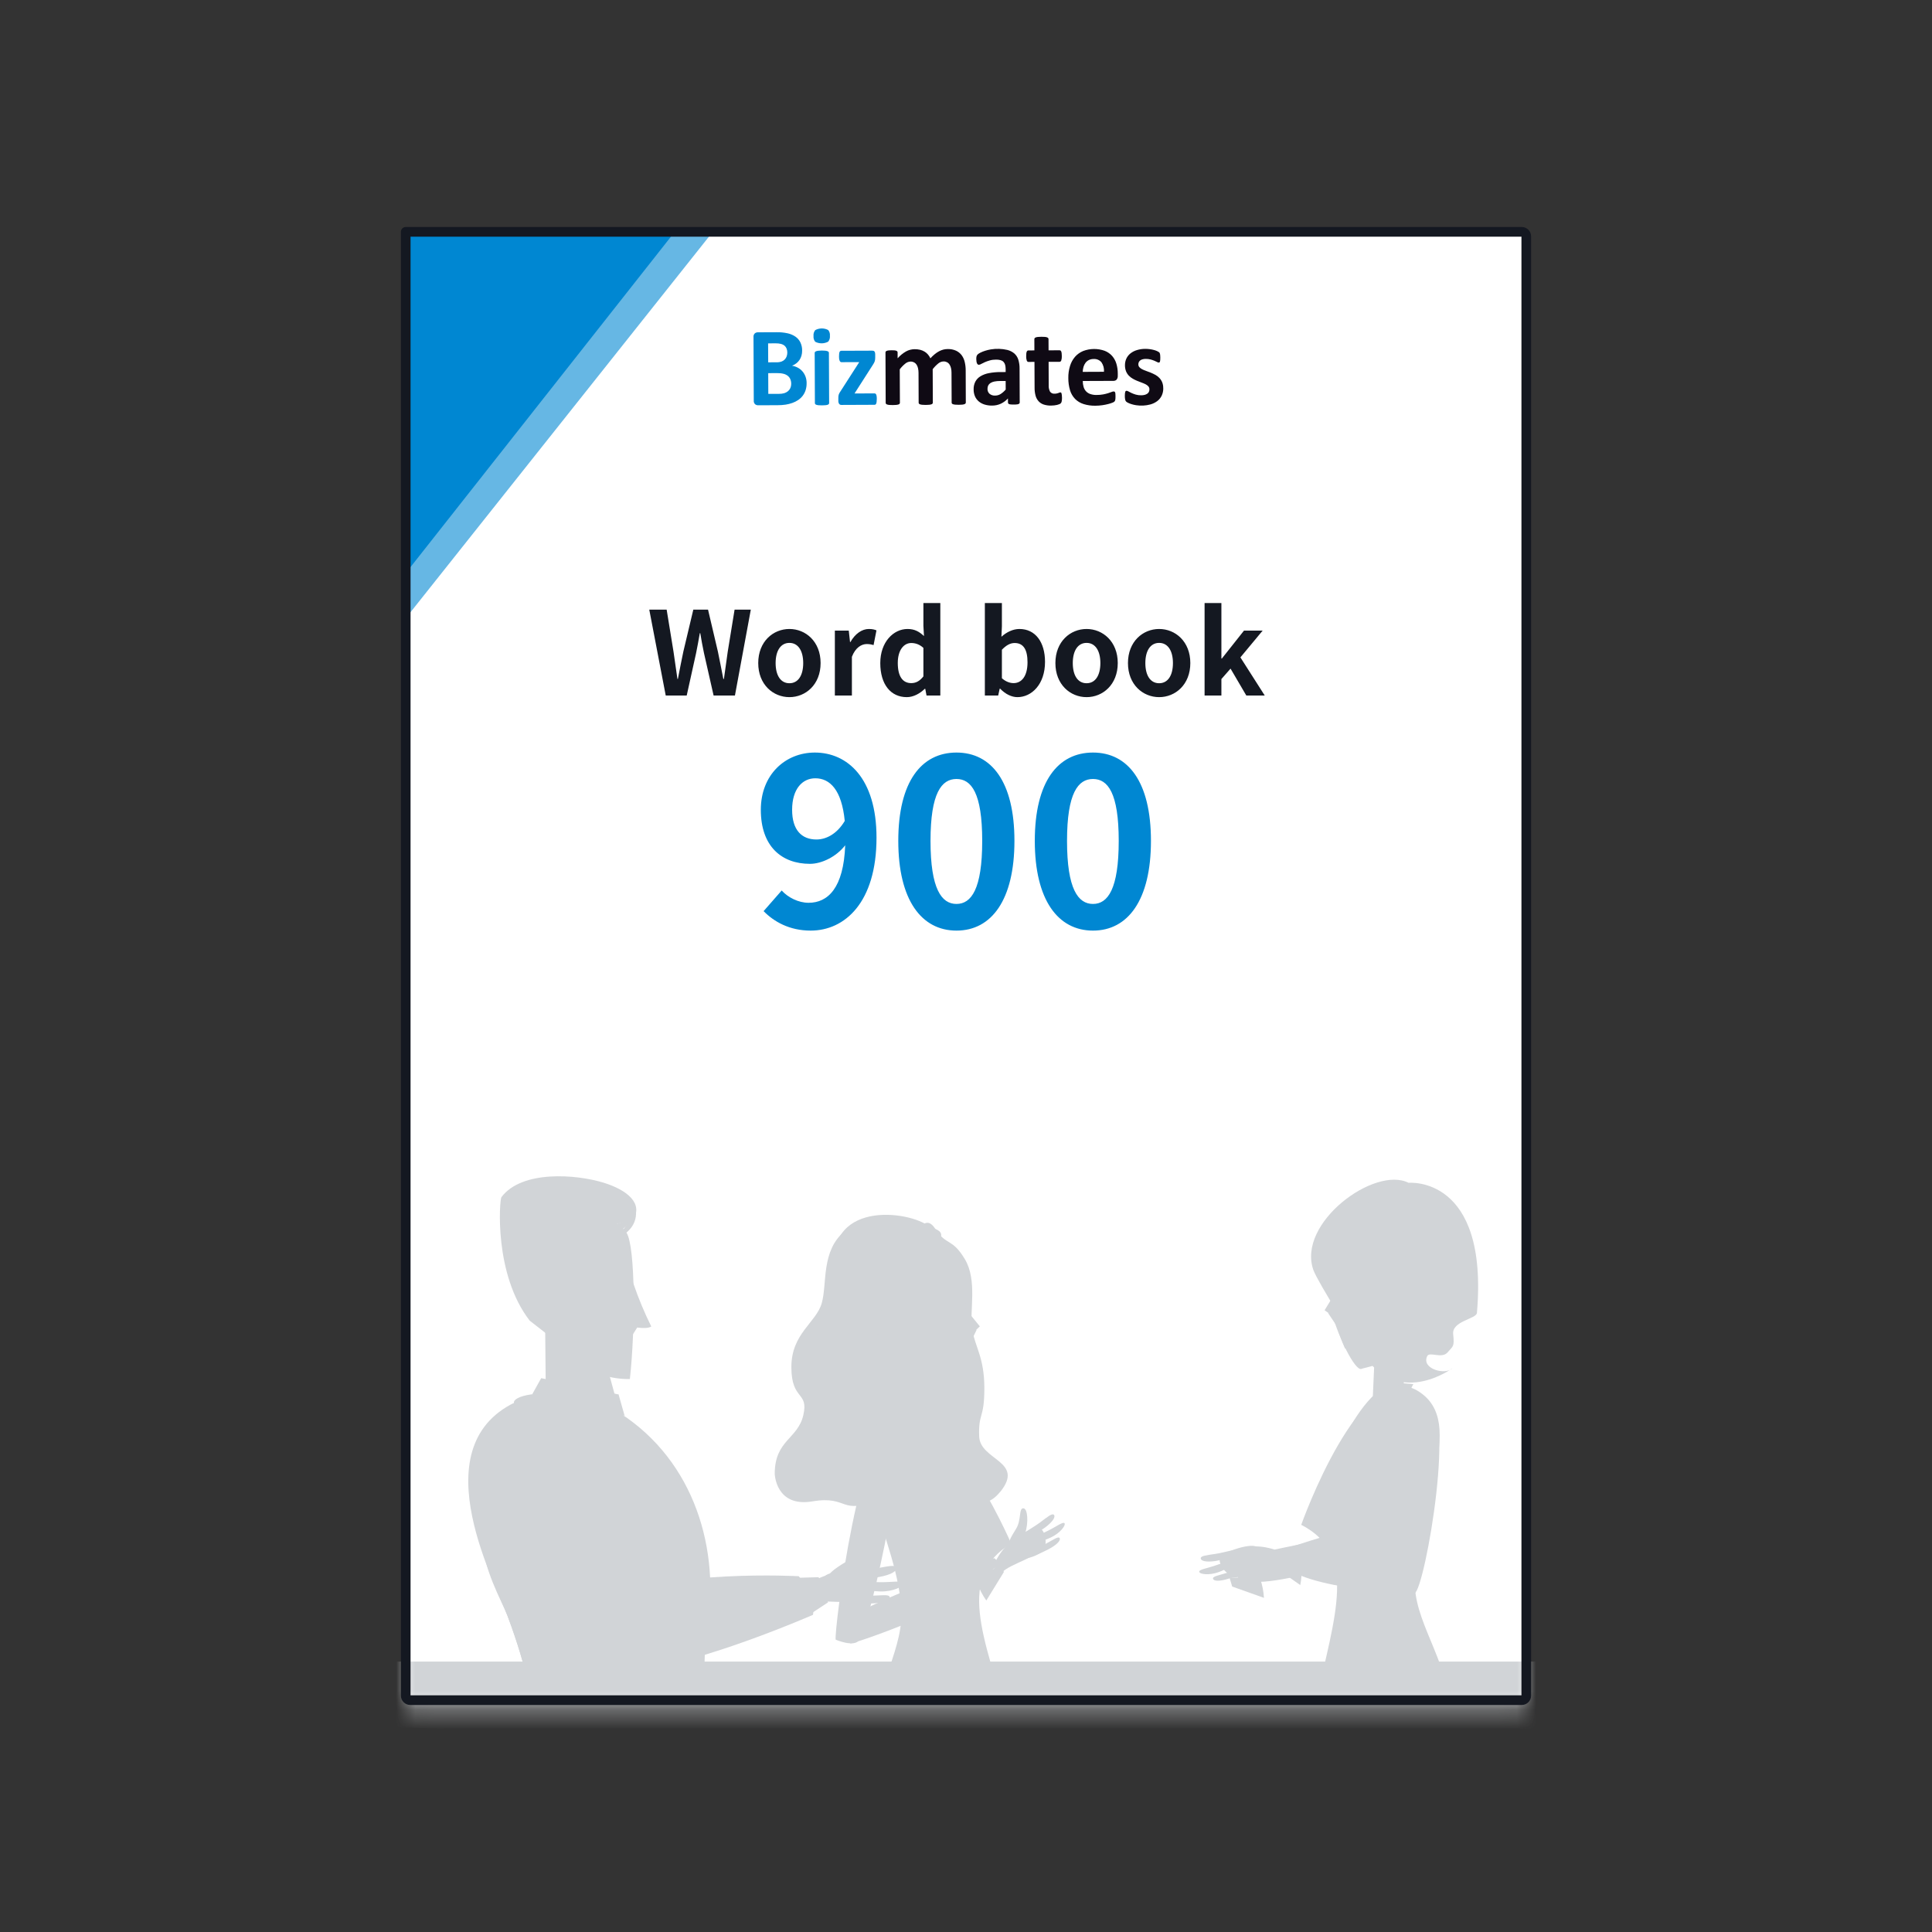
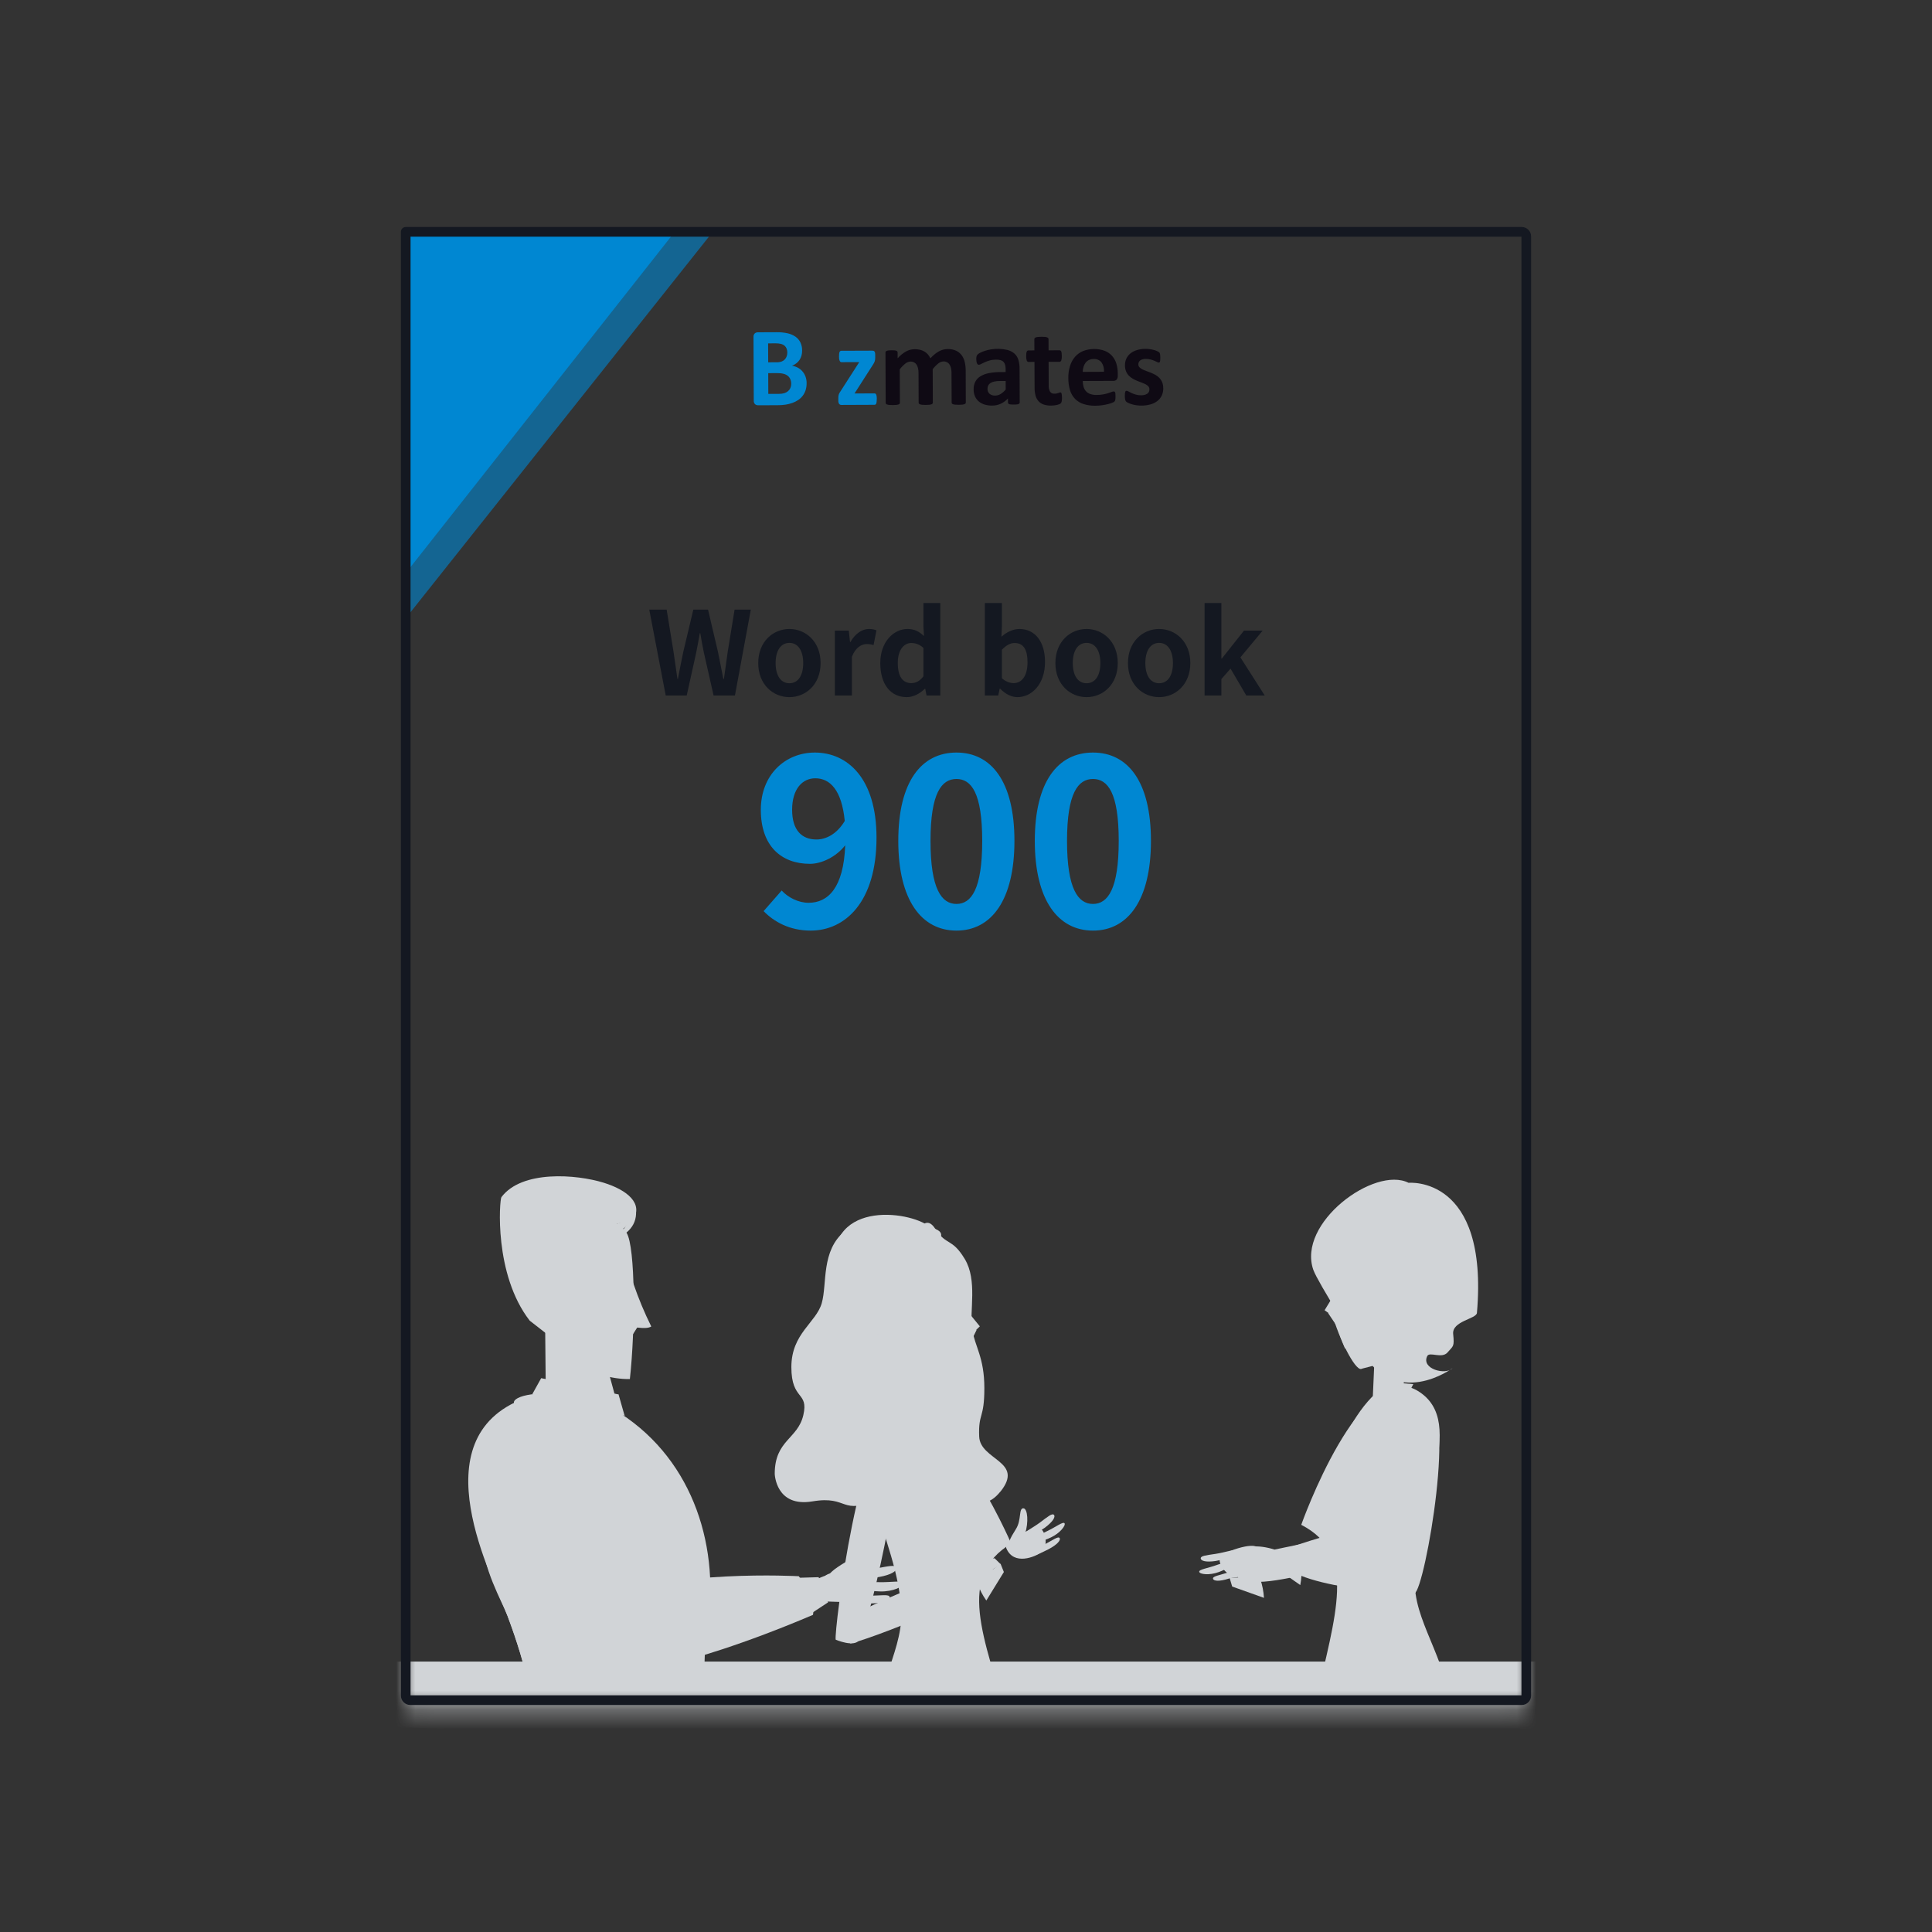
<svg xmlns="http://www.w3.org/2000/svg" width="100" height="100" viewBox="0 0 100 100" fill="none">
  <rect x="0" y="0" width="100" height="100" fill="#333333" stroke="none" />
-   <path d="M78.765 12H32.701H21V87.76C21 87.894 21.104 88 21.235 88H78.765C78.896 88 79 87.894 79 87.76V12.24C79 12.106 78.896 12 78.765 12Z" fill="white" />
  <mask id="mask0_622_18220" style="mask-type:alpha" maskUnits="userSpaceOnUse" x="21" y="14" width="58" height="75">
    <path d="M78.765 14H32.701H21V88.11C21 88.241 21.104 88.344 21.235 88.344H78.765C78.896 88.344 79 88.241 79 88.11V14.235C79 14.104 78.896 14 78.765 14Z" fill="white" />
  </mask>
  <g mask="url(#mask0_622_18220)">
    <path d="M51.779 77.211C53.053 75.624 50.729 75.593 50.682 74.351C50.635 73.109 50.95 73.463 50.95 71.853C50.95 70.241 50.456 69.703 50.315 68.783C50.175 67.864 50.603 66.273 49.937 65.167C49.27 64.062 48.997 64.498 48.426 63.624C47.854 62.75 47.541 63.819 46.826 64.325C46.111 64.831 44.967 62.711 43.727 63.722C42.488 64.733 42.822 66.437 42.534 67.449C42.248 68.461 40.961 69.014 40.961 70.762C40.961 72.51 41.867 72.005 41.58 73.247C41.294 74.489 40.102 74.535 40.1 76.284C40.1 76.284 40.147 78.033 42.053 77.711C43.959 77.39 43.483 78.494 45.485 77.574C47.486 76.654 47.011 78.585 48.392 77.713C49.774 76.841 50.639 78.625 51.776 77.208" fill="#D1D4D7" />
    <path d="M45.786 68.815L47.56 69.865L47.983 73.644L46.568 73.176L45.785 68.815H45.786Z" fill="#D1D4D7" />
    <path d="M52.232 89.237C48.685 91.521 47.292 90.744 45.191 90.714C45.059 87.718 46.687 85.615 46.653 83.52C46.591 79.637 43.178 75.173 45.839 73.338C48.666 71.388 52.339 79.894 52.339 79.894C49.506 81.609 50.873 84.631 52.232 89.237Z" fill="#D1D4D7" />
    <path d="M46.027 72.984L46.531 72.909L48.857 74.983L48.203 75.573C48.203 75.573 46.639 74.06 46.027 72.984" fill="#D1D4D7" />
    <path d="M49.815 75.665L49.845 75.641C49.213 74.46 47.854 72.663 46.597 72.819C47.775 73.814 49.814 75.665 49.814 75.665" fill="#D1D4D7" />
    <path d="M47.528 70.972C46.578 70.71 44.666 70.404 43.745 68.96C42.547 67.084 42.852 65.924 43.252 64.513C44.012 61.823 48.573 63.084 48.289 63.875C47.91 64.928 50.97 71.923 47.529 70.972" fill="#D1D4D7" />
    <path d="M49.196 72.067C49.542 72.067 50.162 70.266 50.347 68.885C50.408 68.43 49.921 68.376 49.952 66.823C49.969 65.912 49.551 64.649 48.034 63.744C46.602 62.89 46.495 65.719 46.373 66.373C46.023 68.235 45.55 69.404 46.024 70.305C46.951 72.065 48.822 71.977 49.196 72.067Z" fill="#D1D4D7" />
    <path d="M50.472 68.885L49.936 69.05L49.917 67.672L50.716 68.652L50.473 68.885H50.472Z" fill="#D1D4D7" />
    <path d="M50.135 69.684L50.551 68.832L50.149 68.817L50.135 69.684Z" fill="#D1D4D7" />
    <path d="M45.578 68.287C45.6 67.863 45.742 67.549 45.423 67.534C45.103 67.518 44.824 67.848 44.803 68.274C44.739 68.641 44.978 68.993 45.344 69.073C45.665 69.089 45.556 68.712 45.578 68.288" fill="#D1D4D7" />
    <path d="M48.691 64.046C47.675 65.591 45.893 67.851 46.322 70.053C45.421 67.709 45.824 64.581 47.369 63.294C47.532 63.529 48.915 63.458 48.691 64.046Z" fill="#D1D4D7" />
-     <path d="M51.816 81.429C52.294 80.887 54.037 80.56 53.754 79.996C53.502 79.49 52.352 79.054 51.416 81.038L51.816 81.429Z" fill="#D1D4D7" />
    <path d="M52.087 80.138C52.477 81.059 53.591 80.575 53.905 80.343C54.253 80.086 54.145 79.304 53.857 79.118C53.569 78.933 51.937 79.787 52.087 80.139" fill="#D1D4D7" />
    <path d="M53.058 79.373C53.247 78.815 53.195 78.083 52.972 78.07C52.719 78.054 52.88 78.673 52.59 79.133C52.277 79.632 52.105 79.962 52.29 80.094C52.474 80.226 52.87 79.933 53.059 79.373" fill="#D1D4D7" />
    <path d="M54.099 79.06C54.503 78.758 54.644 78.507 54.552 78.409C54.459 78.31 54.241 78.497 53.838 78.798C53.434 79.099 52.848 79.382 52.94 79.48C53.031 79.578 53.695 79.36 54.098 79.062" fill="#D1D4D7" />
    <path d="M54.401 79.575C54.865 79.356 55.17 78.96 55.102 78.847C55.033 78.734 54.654 79.037 54.19 79.255C53.725 79.474 53.435 79.639 53.505 79.754C53.575 79.868 53.937 79.793 54.4 79.575" fill="#D1D4D7" />
    <path d="M54.263 80.193C54.717 79.955 54.918 79.72 54.846 79.61C54.774 79.5 54.504 79.712 54.05 79.948C53.595 80.186 53.279 80.358 53.351 80.469C53.423 80.58 53.808 80.43 54.262 80.193" fill="#D1D4D7" />
    <path d="M46.382 73.744C44.575 73.194 43.155 84.478 43.255 84.869C43.255 84.869 44.219 85.287 44.473 84.885C45.129 83.842 47.187 73.988 46.382 73.743" fill="#D1D4D7" />
    <path d="M51.344 81.039C52.085 82.332 44.331 85.071 44.015 85.061C44.015 85.061 43.161 84.319 43.424 84.055C44.101 83.37 51.014 80.461 51.344 81.039Z" fill="#D1D4D7" />
    <path d="M51.804 80.972L51.478 80.654L49.776 80.928C49.951 81.204 50.163 81.455 50.407 81.674C50.589 81.752 51.805 80.972 51.805 80.972" fill="#D1D4D7" />
    <path d="M51.789 80.942L51.96 81.367L51.052 82.843C50.86 82.574 50.708 82.279 50.597 81.967C50.594 81.767 51.788 80.941 51.788 80.941" fill="#D1D4D7" />
    <path d="M32.017 72.178L31.727 72.291L31.651 73.042L32.333 73.289L32.017 72.178Z" fill="#D1D4D7" />
    <path d="M31.024 69.259L28.214 68.326L28.257 72.829L32.269 73.85L31.024 69.259Z" fill="#D1D4D7" />
    <path d="M36.213 82.141L31.029 83.954L31.014 91.883L35.666 91.92L36.212 82.14L36.213 82.141Z" fill="#D1D4D7" />
    <path d="M27.488 92.821C30.826 92.615 34.208 94.135 35.786 90.219C36.64 88.1 36.512 84.66 36.452 81.249C36.371 76.689 31.119 70.892 27.142 72.38C21.616 74.45 25.542 81.71 26.268 83.636C28.392 89.279 27.577 91.546 27.488 92.821Z" fill="#D1D4D7" />
    <path d="M33.247 91.019C33.149 89.524 31.846 87.857 28.889 82.85C28.316 81.879 27.599 78.941 26.934 76.49C26.685 75.576 25.177 77.407 25.023 79.68C24.927 81.09 25.99 82.898 26.268 83.635C28.392 89.278 27.577 91.545 27.488 92.82C29.535 92.736 31.522 92.114 33.246 91.019" fill="#D1D4D7" />
    <path d="M36.444 85.649C35.823 79.786 31.011 74.249 26.88 72.832C26.186 72.593 26.768 72.052 28.714 72.125C30.456 72.197 37.602 75.293 36.444 85.649Z" fill="#D1D4D7" />
    <path d="M36.049 81.811C35.116 76.905 33.139 74.412 28.715 72.124C30.413 72.194 37.252 74.127 36.517 83.826C36.499 84.073 36.21 82.659 36.049 81.811Z" fill="#D1D4D7" />
    <path d="M36.124 86.393C36.139 86.184 36.037 86.007 35.895 85.995C35.752 85.984 35.623 86.143 35.606 86.351C35.59 86.559 35.692 86.737 35.836 86.749C35.979 86.761 36.108 86.601 36.124 86.393Z" fill="#D1D4D7" />
    <path d="M31.273 73.135L32.295 73.429L31.885 72.348L31.689 72.255L31.273 73.135Z" fill="#D1D4D7" />
    <path d="M36.583 84.446L36.16 82.468C36.16 82.468 36.713 76.197 32.072 73.323L32.118 73.162C35.939 75.645 37.309 80.202 36.583 84.446Z" fill="#D1D4D7" />
    <path d="M32.017 72.177L28.012 71.333L27.554 72.157L31.383 73.482L32.017 72.177Z" fill="#D1D4D7" />
    <path d="M31.212 86.806C30.606 87.638 23.533 77.251 24.429 75.801C24.429 75.801 26.915 73.767 31.589 77.203C31.589 77.203 33.426 83.766 31.212 86.807" fill="#D1D4D7" />
    <path d="M41.606 83.002C42.45 82.661 44.602 83.281 44.599 82.483C44.596 81.768 43.541 80.624 41.373 82.333L41.606 83.002Z" fill="#D1D4D7" />
    <path d="M42.637 81.698C42.562 82.96 44.091 83.046 44.578 82.962C45.114 82.868 45.431 81.925 45.21 81.551C44.989 81.176 42.667 81.216 42.637 81.699" fill="#D1D4D7" />
    <path d="M44.165 81.385C44.691 80.862 45.044 80.007 44.8 79.864C44.523 79.702 44.359 80.492 43.772 80.848C43.138 81.234 42.759 81.511 42.894 81.764C43.028 82.017 43.64 81.912 44.167 81.386" fill="#D1D4D7" />
    <path d="M45.516 81.622C46.14 81.51 46.441 81.307 46.392 81.143C46.344 80.978 45.992 81.065 45.367 81.178C44.742 81.29 43.922 81.275 43.969 81.439C44.017 81.602 44.89 81.733 45.515 81.623" fill="#D1D4D7" />
    <path d="M45.568 82.373C46.215 82.391 46.782 82.116 46.766 81.949C46.75 81.781 46.154 81.909 45.507 81.892C44.86 81.876 44.44 81.9 44.455 82.067C44.469 82.234 44.92 82.356 45.567 82.373" fill="#D1D4D7" />
    <path d="M45.065 82.995C45.712 82.985 46.071 82.832 46.052 82.667C46.033 82.502 45.607 82.588 44.961 82.597C44.315 82.606 43.861 82.622 43.881 82.789C43.901 82.955 44.418 83.004 45.065 82.994" fill="#D1D4D7" />
    <path d="M30.977 85.907C33.973 83.23 31.589 77.201 31.589 77.201C31.447 77.072 31.291 76.962 31.123 76.872C32.688 81.627 30.852 86.019 30.977 85.908" fill="#D1D4D7" />
    <path d="M42.86 82.938L41.662 83.727L40.967 81.676L42.372 81.635L42.86 82.939V82.938Z" fill="#D1D4D7" />
    <path d="M31.147 86.839C31.147 86.839 34.958 86.618 42.079 83.585C42.079 83.585 42.295 82.748 41.344 81.585C41.344 81.585 34.661 81.208 31.038 82.835C31.038 82.835 29.936 85.948 31.147 86.839Z" fill="#D1D4D7" />
    <path d="M40.672 82.834C40.856 82.827 40.999 82.675 40.996 82.493C40.955 82.316 40.778 82.204 40.598 82.243C40.429 82.234 40.284 82.361 40.276 82.529C40.267 82.696 40.395 82.839 40.565 82.848C40.601 82.85 40.637 82.845 40.672 82.835" fill="#D1D4D7" />
    <path d="M27.417 68.356C25.551 65.95 25.855 62.096 25.953 61.965C27.007 60.556 29.83 60.779 31.246 61.217C32.438 61.586 33.36 62.29 32.73 63.214C32.513 63.533 31.582 62.764 31.289 62.792C30.734 62.846 30.138 70.478 30.138 70.478L27.416 68.356H27.417Z" fill="#D1D4D7" />
    <path d="M32.737 69.1L33.037 68.625L32.659 68.373L32.737 69.1Z" fill="#D1D4D7" />
    <path d="M28.467 69.332C28.678 69.987 30.63 71.42 32.602 71.379C32.887 68.806 32.894 64.549 32.433 63.812C31.981 63.087 30.107 62.519 29.87 62.731C30.54 63.576 29.364 66.308 28.953 66.551C27.957 67.143 28.244 68.651 28.466 69.333" fill="#D1D4D7" />
    <path d="M33.709 68.657C33.356 67.945 33.05 67.211 32.793 66.46C32.518 65.64 32.544 68.629 32.544 68.629C32.544 68.629 33.416 68.853 33.71 68.659" fill="#D1D4D7" />
    <path d="M28.939 66.715C28.841 66.243 28.489 65.902 28.153 65.954C27.818 66.007 27.624 66.432 27.724 66.904C27.878 67.349 28.312 67.638 28.786 67.614C29.121 67.561 29.038 67.187 28.939 66.715" fill="#D1D4D7" />
    <path d="M29.741 63.115C30.592 63.209 29.107 67.039 29.53 67.334C29.953 67.629 29.512 67.932 29.289 67.835C28.775 67.615 28.725 66.516 28.717 65.815C28.707 65.036 29.669 63.106 29.739 63.114" fill="#D1D4D7" />
    <path d="M32.75 63.025C32.765 62.795 31.957 62.552 30.946 62.483C29.935 62.414 29.101 62.544 29.086 62.775C29.07 63.005 29.879 63.248 30.89 63.317C31.901 63.386 32.735 63.256 32.75 63.026" fill="#D1D4D7" />
    <path d="M32.812 63.15C31.838 63.71 30.682 63.87 29.59 63.596C29.59 63.596 31.769 63.659 32.624 63.025L32.813 63.15H32.812Z" fill="#D1D4D7" />
    <path d="M32.727 62.956C32.364 63.832 31.58 63.981 30.908 63.946C30.908 63.946 32.307 63.649 32.551 62.861L32.727 62.956Z" fill="#D1D4D7" />
    <path d="M32.919 62.664C32.984 63.545 32.287 63.986 31.647 64.231C31.647 64.231 32.73 63.464 32.593 62.661L32.919 62.664Z" fill="#D1D4D7" />
    <path d="M32.492 63.151C31.461 63.599 30.293 63.631 29.239 63.236C29.239 63.236 31.398 63.541 32.318 63.006L32.492 63.15V63.151Z" fill="#D1D4D7" />
    <path d="M62.925 80.796C62.431 80.871 62.155 80.796 62.15 80.661C62.144 80.526 62.432 80.502 62.925 80.427C63.418 80.352 64.029 80.134 64.034 80.268C64.039 80.402 63.42 80.722 62.926 80.796" fill="#D1D4D7" />
    <path d="M63.074 81.373C62.595 81.549 62.103 81.487 62.072 81.359C62.04 81.231 62.519 81.174 62.998 80.998C63.477 80.822 63.798 80.733 63.828 80.862C63.859 80.99 63.553 81.197 63.074 81.373Z" fill="#D1D4D7" />
    <path d="M63.604 81.708C63.119 81.865 62.812 81.842 62.786 81.713C62.759 81.584 63.098 81.542 63.584 81.385C64.068 81.229 64.411 81.125 64.438 81.255C64.466 81.384 64.09 81.552 63.604 81.708Z" fill="#D1D4D7" />
    <path d="M64.054 81.442C64.287 82.954 72.254 80.089 72.501 79.878C72.501 79.878 73.05 78.893 72.314 78.736C71.35 78.532 63.948 80.765 64.053 81.442" fill="#D1D4D7" />
    <path d="M63.644 81.685L63.703 81.22L65.239 80.339C65.275 80.674 65.265 81.013 65.209 81.344C65.113 81.524 63.643 81.685 63.643 81.685" fill="#D1D4D7" />
    <path d="M63.645 81.674L63.777 82.119L65.422 82.705C65.403 82.371 65.338 82.041 65.229 81.725C65.106 81.565 63.643 81.674 63.643 81.674" fill="#D1D4D7" />
    <path d="M64.58 80.819C65.04 80.458 65.74 80.267 65.825 80.475C65.924 80.709 65.292 80.758 64.957 81.184C64.593 81.644 64.341 81.914 64.157 81.782C63.973 81.651 64.118 81.18 64.58 80.819Z" fill="#D1D4D7" />
    <path d="M66.191 80.838C65.475 80.797 64.022 81.805 63.825 81.208C63.649 80.674 64.151 79.552 66.198 80.28L66.191 80.838Z" fill="#D1D4D7" />
    <path d="M65.093 80.124C65.465 81.048 64.345 81.499 63.959 81.559C63.536 81.625 63.062 81.002 63.134 80.665C63.206 80.329 64.951 79.771 65.093 80.124Z" fill="#D1D4D7" />
    <path d="M66.333 80.621C66.251 82.121 72.972 82.586 73.257 82.432C73.257 82.432 73.697 81.378 73.335 81.26C72.399 80.954 66.37 79.952 66.333 80.621Z" fill="#D1D4D7" />
    <path d="M65.814 80.605L65.983 80.202L67.678 79.851C67.633 80.163 67.541 80.467 67.407 80.752C67.271 80.887 65.813 80.604 65.813 80.604" fill="#D1D4D7" />
    <path d="M65.814 80.573L65.836 81.02L67.302 82.042C67.365 81.728 67.383 81.406 67.353 81.085C67.272 80.903 65.814 80.572 65.814 80.572" fill="#D1D4D7" />
    <path d="M67.981 65.738C67.118 63.301 71.151 60.333 72.907 61.222C72.907 61.222 77.06 60.82 76.446 67.956C76.418 68.27 75.147 68.374 75.216 69.051C75.285 69.727 75.218 69.656 74.925 70.001C74.631 70.344 73.993 69.947 73.874 70.189C73.545 70.856 74.828 71.195 75.18 70.817C75.18 70.817 72.246 73.016 70.424 69.863C70.318 69.682 68.21 66.38 67.982 65.738" fill="#D1D4D7" />
    <path d="M68.085 88.188C71.757 90.213 73.088 89.348 75.169 89.176C75.098 86.195 73.344 84.219 73.237 82.138C73.038 78.28 76.127 73.621 73.362 71.98C70.428 70.236 67.352 78.924 67.352 78.924C70.277 80.434 69.123 83.526 68.084 88.188" fill="#D1D4D7" />
    <path d="M73.698 72.732C75.513 72.156 73.756 82.281 73.222 82.462C73.222 82.462 72.255 82.118 72.086 81.66C71.575 80.277 72.887 72.989 73.698 72.732Z" fill="#D1D4D7" />
    <path d="M69.25 68.722L68.743 67.967L69.123 67.901L69.249 68.722H69.25Z" fill="#D1D4D7" />
    <path d="M69.619 69.8C69.462 69.442 69.326 69.074 69.213 68.699L70.132 68.573C70.132 68.573 70.082 69.577 69.619 69.8Z" fill="#D1D4D7" />
    <path d="M73.112 67.49L71.212 68.796L71.024 73.045L72.567 72.418L73.112 67.491V67.49Z" fill="#D1D4D7" />
    <path d="M69.575 74.559L69.542 74.537C70.09 73.323 71.317 71.448 72.573 71.517C71.472 72.585 69.573 74.559 69.573 74.559" fill="#D1D4D7" />
    <path d="M70.448 70.86C70.12 70.906 69.299 69.277 68.945 67.99C68.828 67.566 69.283 67.451 69.053 65.981C68.917 65.117 69.151 63.863 70.475 62.804C71.724 61.805 72.192 64.478 72.393 65.082C72.966 66.804 73.566 67.852 73.233 68.77C72.581 70.562 70.793 70.725 70.448 70.859" fill="#D1D4D7" />
    <path d="M68.824 68.006L69.353 68.092L69.192 66.782L68.561 67.818L68.824 68.006Z" fill="#D1D4D7" />
    <path d="M73.395 66.797C73.319 66.397 73.143 66.118 73.445 66.06C73.747 66.003 74.054 66.281 74.13 66.682C74.237 67.022 74.056 67.388 73.718 67.511C73.415 67.569 73.469 67.197 73.395 66.796" fill="#D1D4D7" />
    <path d="M69.939 61.999C70.279 62.932 71.249 65.274 72.653 65.585C72.653 65.585 73.217 63.363 71.864 62.72C70.159 61.907 69.939 62.001 69.939 62.001" fill="#D1D4D7" />
    <path d="M73.153 71.641L72.647 71.601L70.479 73.816L71.167 74.356C71.167 74.356 72.618 72.75 73.153 71.641" fill="#D1D4D7" />
    <path d="M17.638 86.002H81.509L80.579 91.023L18.259 89.348L17.638 86V86.002Z" fill="#D1D4D7" />
  </g>
  <g clip-path="url(#clip0_622_18220)">
    <path opacity="0.6" d="M21 32L36.893 12L21 12L21 32Z" fill="#0087D2" />
    <path d="M21 29.667L34.925 12L21 12L21 29.667Z" fill="#0087D2" />
  </g>
  <path d="M78.765 12H32.701H21V87.76C21 87.894 21.104 88 21.235 88H78.765C78.896 88 79 87.894 79 87.76V12.24C79 12.106 78.896 12 78.765 12Z" stroke="#141821" stroke-width="0.5" stroke-linecap="round" stroke-linejoin="round" />
  <path d="M41.75 19.834C41.753 19.958 41.734 20.081 41.697 20.2C41.663 20.304 41.611 20.402 41.544 20.49C41.479 20.573 41.4 20.647 41.311 20.707C41.218 20.768 41.118 20.819 41.012 20.856C40.899 20.896 40.782 20.926 40.663 20.944C40.526 20.964 40.388 20.973 40.249 20.973L39.244 20.977C39.184 20.979 39.126 20.959 39.081 20.921C39.032 20.871 39.008 20.804 39.015 20.736L39.001 17.444C38.994 17.375 39.018 17.308 39.066 17.258C39.111 17.219 39.169 17.199 39.228 17.2L40.179 17.196C40.377 17.191 40.575 17.21 40.768 17.252C40.914 17.284 41.053 17.343 41.175 17.427C41.285 17.504 41.372 17.607 41.429 17.725C41.491 17.859 41.522 18.004 41.518 18.15C41.519 18.238 41.508 18.324 41.484 18.409C41.462 18.487 41.428 18.562 41.383 18.63C41.338 18.696 41.282 18.756 41.218 18.805C41.151 18.858 41.076 18.899 40.995 18.929C41.1 18.947 41.2 18.981 41.293 19.03C41.383 19.078 41.464 19.141 41.53 19.217C41.6 19.297 41.654 19.389 41.691 19.487C41.732 19.598 41.752 19.716 41.751 19.834M40.751 18.247C40.752 18.178 40.739 18.109 40.714 18.043C40.692 17.986 40.656 17.934 40.609 17.893C40.557 17.851 40.497 17.82 40.431 17.802C40.338 17.779 40.242 17.769 40.146 17.771L39.757 17.773L39.762 18.754L40.191 18.752C40.282 18.755 40.372 18.741 40.457 18.712C40.582 18.664 40.678 18.565 40.719 18.442C40.74 18.379 40.751 18.314 40.751 18.248M40.953 19.864C40.954 19.784 40.939 19.704 40.908 19.629C40.88 19.562 40.836 19.503 40.779 19.456C40.715 19.406 40.641 19.369 40.562 19.349C40.45 19.321 40.335 19.309 40.219 19.312L39.763 19.314L39.767 20.388L40.323 20.386C40.414 20.387 40.505 20.376 40.593 20.351C40.662 20.33 40.727 20.296 40.782 20.251C40.836 20.206 40.879 20.15 40.907 20.087C40.938 20.017 40.953 19.94 40.952 19.864" fill="#0087D2" />
-   <path d="M42.956 17.378C42.969 17.487 42.937 17.597 42.867 17.684C42.659 17.797 42.406 17.799 42.196 17.69C42.128 17.606 42.097 17.501 42.108 17.395C42.095 17.286 42.127 17.175 42.196 17.087C42.404 16.973 42.658 16.971 42.867 17.082C42.936 17.166 42.968 17.272 42.956 17.378M42.915 20.863C42.915 20.881 42.91 20.899 42.898 20.914C42.882 20.931 42.861 20.944 42.839 20.951C42.802 20.962 42.764 20.97 42.726 20.973C42.667 20.979 42.608 20.981 42.548 20.981C42.488 20.982 42.429 20.98 42.37 20.975C42.332 20.972 42.294 20.965 42.257 20.953C42.233 20.947 42.213 20.934 42.197 20.917C42.185 20.902 42.179 20.885 42.179 20.866L42.168 18.268C42.168 18.25 42.174 18.231 42.185 18.217C42.202 18.199 42.222 18.186 42.245 18.179C42.282 18.166 42.319 18.158 42.358 18.154C42.476 18.141 42.596 18.141 42.714 18.152C42.753 18.155 42.79 18.164 42.827 18.176C42.85 18.183 42.87 18.196 42.887 18.213C42.898 18.228 42.905 18.246 42.904 18.264L42.916 20.862L42.915 20.863Z" fill="#0087D2" />
  <path d="M45.382 20.651C45.383 20.699 45.38 20.748 45.374 20.796C45.37 20.828 45.363 20.86 45.351 20.891C45.345 20.911 45.331 20.928 45.314 20.939C45.298 20.948 45.279 20.953 45.261 20.952L43.556 20.959C43.509 20.962 43.464 20.943 43.435 20.907C43.402 20.856 43.387 20.795 43.392 20.735V20.601C43.392 20.569 43.393 20.538 43.396 20.506C43.399 20.478 43.404 20.451 43.413 20.424C43.422 20.396 43.434 20.37 43.448 20.343C43.465 20.312 43.483 20.282 43.505 20.253L44.475 18.743L43.551 18.746C43.514 18.746 43.484 18.723 43.462 18.677C43.434 18.605 43.423 18.529 43.427 18.452C43.426 18.405 43.428 18.357 43.434 18.31C43.436 18.279 43.444 18.249 43.455 18.22C43.462 18.2 43.475 18.183 43.493 18.171C43.509 18.161 43.529 18.156 43.548 18.156L45.142 18.15C45.166 18.149 45.189 18.152 45.212 18.158C45.231 18.164 45.248 18.175 45.26 18.19C45.275 18.209 45.285 18.231 45.29 18.254C45.298 18.288 45.301 18.322 45.301 18.356V18.5C45.302 18.534 45.3 18.569 45.296 18.603C45.293 18.632 45.287 18.661 45.279 18.689C45.271 18.718 45.26 18.745 45.246 18.771C45.231 18.799 45.214 18.828 45.195 18.859L44.23 20.366L45.26 20.362C45.277 20.362 45.294 20.366 45.309 20.374C45.327 20.384 45.34 20.399 45.349 20.417C45.361 20.446 45.37 20.475 45.374 20.506C45.38 20.554 45.384 20.602 45.383 20.651" fill="#0087D2" />
  <path d="M49.99 20.833C49.99 20.852 49.985 20.87 49.973 20.885C49.958 20.902 49.938 20.914 49.915 20.921C49.879 20.933 49.842 20.941 49.804 20.944C49.745 20.949 49.685 20.952 49.626 20.952C49.565 20.953 49.505 20.951 49.444 20.945C49.406 20.942 49.368 20.935 49.332 20.924C49.309 20.918 49.288 20.905 49.273 20.888C49.262 20.873 49.256 20.855 49.257 20.837L49.25 19.293C49.251 19.212 49.242 19.132 49.224 19.053C49.21 18.988 49.184 18.925 49.148 18.869C49.081 18.764 48.961 18.702 48.833 18.708C48.735 18.712 48.641 18.749 48.567 18.811C48.458 18.899 48.36 19 48.276 19.11L48.283 20.841C48.283 20.859 48.277 20.877 48.266 20.892C48.25 20.909 48.229 20.922 48.206 20.929C48.169 20.94 48.132 20.948 48.093 20.951C48.035 20.956 47.977 20.959 47.918 20.959C47.859 20.96 47.799 20.957 47.74 20.952C47.702 20.949 47.664 20.942 47.627 20.931C47.604 20.924 47.583 20.912 47.567 20.895C47.555 20.88 47.549 20.862 47.549 20.844L47.543 19.3C47.543 19.219 47.535 19.139 47.517 19.06C47.503 18.995 47.477 18.933 47.442 18.875C47.41 18.826 47.366 18.785 47.313 18.756C47.256 18.728 47.193 18.713 47.128 18.715C47.029 18.719 46.934 18.755 46.86 18.818C46.751 18.906 46.654 19.006 46.571 19.117L46.579 20.848C46.579 20.866 46.573 20.885 46.561 20.899C46.546 20.917 46.525 20.93 46.502 20.936C46.465 20.947 46.428 20.955 46.389 20.958C46.271 20.968 46.152 20.969 46.033 20.96C45.995 20.957 45.957 20.95 45.92 20.938C45.897 20.932 45.876 20.919 45.86 20.902C45.848 20.887 45.842 20.869 45.843 20.851L45.832 18.247C45.831 18.23 45.836 18.212 45.846 18.196C45.859 18.179 45.877 18.166 45.898 18.16C45.93 18.148 45.963 18.141 45.996 18.137C46.046 18.132 46.096 18.129 46.147 18.129C46.198 18.128 46.25 18.13 46.301 18.135C46.334 18.138 46.366 18.145 46.397 18.157C46.416 18.164 46.433 18.177 46.445 18.193C46.455 18.208 46.46 18.226 46.46 18.244L46.461 18.545C46.584 18.406 46.729 18.287 46.891 18.193C47.027 18.116 47.182 18.076 47.339 18.074C47.437 18.073 47.534 18.084 47.629 18.106C47.711 18.127 47.788 18.159 47.859 18.202C47.925 18.242 47.984 18.293 48.033 18.351C48.084 18.411 48.125 18.477 48.157 18.546C48.227 18.469 48.304 18.396 48.386 18.329C48.454 18.273 48.528 18.223 48.607 18.181C48.676 18.144 48.749 18.116 48.826 18.095C48.899 18.077 48.974 18.067 49.049 18.067C49.201 18.062 49.351 18.091 49.488 18.153C49.603 18.207 49.703 18.289 49.778 18.389C49.854 18.495 49.907 18.614 49.935 18.74C49.968 18.88 49.984 19.023 49.984 19.166L49.99 20.833L49.99 20.833Z" fill="#0F0A14" />
  <path d="M52.78 20.831C52.782 20.855 52.771 20.879 52.751 20.895C52.724 20.913 52.693 20.925 52.659 20.929C52.598 20.937 52.536 20.941 52.473 20.939C52.41 20.941 52.345 20.938 52.282 20.93C52.251 20.927 52.221 20.915 52.197 20.896C52.18 20.879 52.171 20.856 52.172 20.832L52.171 20.625C52.068 20.737 51.944 20.828 51.805 20.895C51.663 20.961 51.506 20.994 51.349 20.993C51.219 20.995 51.09 20.977 50.967 20.941C50.856 20.908 50.753 20.854 50.665 20.782C50.579 20.709 50.511 20.62 50.466 20.518C50.417 20.402 50.392 20.277 50.395 20.151C50.391 20.014 50.421 19.878 50.483 19.755C50.543 19.641 50.635 19.545 50.747 19.477C50.882 19.396 51.031 19.341 51.187 19.313C51.388 19.275 51.593 19.256 51.797 19.258L52.052 19.257V19.099C52.052 19.027 52.043 18.955 52.026 18.885C52.011 18.828 51.983 18.776 51.943 18.732C51.902 18.689 51.849 18.658 51.791 18.642C51.714 18.621 51.635 18.612 51.555 18.614C51.444 18.613 51.333 18.627 51.227 18.657C51.139 18.681 51.054 18.712 50.971 18.748C50.898 18.782 50.836 18.812 50.786 18.839C50.75 18.863 50.708 18.877 50.665 18.881C50.644 18.881 50.623 18.874 50.608 18.86C50.589 18.844 50.575 18.825 50.567 18.802C50.554 18.772 50.546 18.741 50.542 18.709C50.535 18.668 50.532 18.627 50.532 18.586C50.531 18.538 50.535 18.49 50.546 18.443C50.556 18.407 50.575 18.375 50.601 18.348C50.644 18.309 50.692 18.278 50.744 18.254C50.821 18.216 50.901 18.184 50.983 18.158C51.081 18.127 51.181 18.102 51.282 18.085C51.568 18.038 51.861 18.047 52.142 18.113C52.275 18.146 52.398 18.209 52.501 18.295C52.598 18.382 52.669 18.492 52.707 18.614C52.753 18.764 52.776 18.92 52.773 19.077L52.78 20.829L52.78 20.831ZM52.053 19.719L51.772 19.72C51.67 19.719 51.568 19.728 51.468 19.747C51.395 19.761 51.326 19.788 51.264 19.827C51.214 19.859 51.175 19.903 51.149 19.954C51.124 20.009 51.112 20.067 51.113 20.126C51.108 20.222 51.146 20.315 51.218 20.383C51.298 20.448 51.401 20.481 51.506 20.475C51.607 20.475 51.706 20.448 51.791 20.395C51.891 20.331 51.979 20.252 52.055 20.163L52.053 19.719Z" fill="#0F0A14" />
  <path d="M54.969 20.576C54.971 20.642 54.965 20.708 54.953 20.773C54.948 20.808 54.933 20.841 54.911 20.869C54.889 20.891 54.863 20.908 54.834 20.919C54.796 20.935 54.756 20.948 54.715 20.958C54.666 20.969 54.616 20.978 54.566 20.983C54.512 20.989 54.458 20.992 54.404 20.993C54.275 20.996 54.146 20.978 54.023 20.939C53.921 20.906 53.829 20.847 53.757 20.769C53.682 20.686 53.629 20.586 53.601 20.48C53.565 20.344 53.548 20.205 53.55 20.065L53.544 18.731L53.231 18.733C53.194 18.733 53.166 18.71 53.145 18.664C53.122 18.59 53.111 18.513 53.115 18.436C53.115 18.388 53.117 18.34 53.122 18.293C53.125 18.261 53.132 18.23 53.144 18.201C53.151 18.181 53.163 18.165 53.18 18.153C53.195 18.143 53.213 18.137 53.231 18.138L53.54 18.137L53.538 17.556C53.538 17.537 53.543 17.519 53.554 17.503C53.569 17.484 53.589 17.471 53.612 17.464C53.649 17.451 53.687 17.443 53.726 17.44C53.784 17.434 53.843 17.432 53.903 17.432C53.962 17.431 54.023 17.433 54.082 17.438C54.121 17.441 54.158 17.449 54.195 17.461C54.218 17.469 54.238 17.482 54.254 17.5C54.265 17.515 54.272 17.534 54.271 17.552L54.274 18.133L54.841 18.131C54.859 18.131 54.877 18.136 54.892 18.145C54.909 18.158 54.921 18.174 54.929 18.193C54.94 18.223 54.948 18.254 54.951 18.285C54.956 18.333 54.959 18.381 54.959 18.428C54.963 18.506 54.954 18.583 54.931 18.658C54.911 18.703 54.883 18.726 54.846 18.727L54.276 18.729L54.281 19.952C54.275 20.062 54.298 20.173 54.35 20.272C54.404 20.347 54.496 20.387 54.59 20.377C54.625 20.377 54.661 20.374 54.695 20.366C54.723 20.36 54.751 20.352 54.778 20.343C54.803 20.334 54.823 20.326 54.84 20.319C54.854 20.312 54.869 20.309 54.885 20.308C54.897 20.308 54.909 20.312 54.918 20.319C54.931 20.329 54.94 20.343 54.943 20.36C54.95 20.387 54.956 20.415 54.96 20.442C54.966 20.487 54.968 20.532 54.968 20.576" fill="#0F0A14" />
  <path d="M57.855 19.45C57.861 19.521 57.84 19.591 57.796 19.649C57.754 19.693 57.693 19.716 57.631 19.714L56.044 19.72C56.043 19.822 56.057 19.924 56.085 20.022C56.109 20.107 56.151 20.186 56.212 20.252C56.272 20.317 56.349 20.366 56.434 20.395C56.539 20.43 56.65 20.447 56.761 20.443C56.875 20.444 56.988 20.434 57.1 20.414C57.185 20.398 57.27 20.377 57.352 20.352C57.423 20.329 57.483 20.308 57.529 20.29C57.565 20.273 57.603 20.264 57.643 20.262C57.659 20.261 57.674 20.264 57.688 20.272C57.701 20.281 57.712 20.293 57.717 20.308C57.726 20.332 57.732 20.357 57.733 20.383C57.736 20.415 57.738 20.455 57.738 20.504C57.738 20.547 57.737 20.583 57.736 20.614C57.734 20.64 57.732 20.665 57.727 20.691C57.724 20.71 57.719 20.728 57.71 20.745C57.702 20.761 57.692 20.775 57.68 20.788C57.649 20.812 57.614 20.831 57.576 20.844C57.506 20.872 57.434 20.895 57.36 20.913C57.261 20.939 57.16 20.958 57.059 20.973C56.939 20.99 56.818 21 56.697 21C56.49 21.004 56.284 20.975 56.087 20.914C55.921 20.862 55.77 20.772 55.649 20.651C55.526 20.523 55.435 20.37 55.385 20.203C55.324 19.996 55.294 19.782 55.296 19.567C55.292 19.355 55.322 19.144 55.385 18.94C55.437 18.767 55.526 18.605 55.645 18.466C55.759 18.337 55.902 18.235 56.064 18.168C56.422 18.032 56.82 18.029 57.18 18.158C57.328 18.216 57.459 18.307 57.563 18.423C57.665 18.541 57.741 18.679 57.784 18.826C57.833 18.992 57.857 19.163 57.856 19.334V19.45H57.855ZM57.141 19.243C57.156 19.072 57.111 18.902 57.015 18.757C56.917 18.636 56.762 18.57 56.603 18.582C56.518 18.581 56.434 18.599 56.359 18.636C56.291 18.67 56.232 18.719 56.187 18.778C56.139 18.842 56.104 18.913 56.082 18.989C56.058 19.073 56.044 19.16 56.041 19.248L57.14 19.243H57.141Z" fill="#0F0A14" />
  <path d="M60.211 20.089C60.214 20.223 60.186 20.357 60.129 20.48C60.075 20.591 59.995 20.689 59.895 20.764C59.788 20.843 59.666 20.902 59.536 20.936C59.298 20.999 59.05 21.011 58.807 20.974C58.726 20.962 58.646 20.944 58.569 20.92C58.508 20.902 58.45 20.879 58.393 20.852C58.356 20.835 58.321 20.813 58.29 20.787C58.265 20.759 58.248 20.726 58.24 20.691C58.226 20.627 58.22 20.562 58.221 20.496C58.22 20.451 58.222 20.406 58.227 20.36C58.229 20.333 58.235 20.305 58.244 20.279C58.248 20.262 58.258 20.248 58.273 20.238C58.286 20.23 58.301 20.227 58.317 20.227C58.351 20.232 58.383 20.244 58.412 20.263C58.454 20.288 58.506 20.314 58.569 20.343C58.639 20.375 58.712 20.402 58.787 20.424C58.878 20.45 58.974 20.462 59.069 20.46C59.129 20.46 59.188 20.453 59.246 20.439C59.294 20.426 59.339 20.407 59.38 20.38C59.417 20.355 59.447 20.322 59.466 20.284C59.486 20.241 59.495 20.196 59.494 20.149C59.495 20.095 59.476 20.041 59.44 19.999C59.399 19.954 59.35 19.918 59.296 19.89C59.23 19.857 59.163 19.828 59.094 19.804C59.018 19.777 58.941 19.747 58.862 19.714C58.782 19.681 58.705 19.644 58.631 19.601C58.556 19.558 58.488 19.506 58.429 19.445C58.367 19.379 58.318 19.303 58.284 19.22C58.245 19.119 58.227 19.012 58.228 18.905C58.227 18.787 58.251 18.669 58.3 18.561C58.348 18.458 58.42 18.366 58.51 18.294C58.609 18.216 58.722 18.157 58.844 18.121C58.987 18.078 59.136 18.056 59.286 18.057C59.367 18.057 59.446 18.062 59.525 18.074C59.595 18.084 59.665 18.098 59.734 18.117C59.788 18.131 59.841 18.15 59.892 18.173C59.924 18.187 59.955 18.205 59.984 18.225C60.001 18.237 60.014 18.252 60.024 18.269C60.032 18.285 60.038 18.303 60.042 18.322C60.045 18.342 60.049 18.367 60.052 18.398C60.055 18.428 60.057 18.465 60.057 18.51C60.057 18.562 60.055 18.605 60.053 18.638C60.052 18.665 60.046 18.691 60.039 18.717C60.035 18.733 60.025 18.747 60.011 18.756C59.999 18.764 59.984 18.767 59.97 18.767C59.941 18.763 59.913 18.753 59.888 18.737C59.843 18.713 59.797 18.691 59.749 18.672C59.686 18.646 59.621 18.625 59.556 18.607C59.474 18.586 59.39 18.576 59.306 18.577C59.248 18.576 59.189 18.583 59.133 18.599C59.089 18.61 59.049 18.63 59.014 18.658C58.984 18.682 58.96 18.712 58.944 18.747C58.928 18.781 58.92 18.819 58.921 18.856C58.919 18.912 58.939 18.966 58.976 19.008C59.018 19.052 59.068 19.088 59.123 19.115C59.19 19.148 59.259 19.177 59.329 19.201C59.407 19.228 59.484 19.258 59.563 19.289C59.644 19.322 59.722 19.359 59.798 19.401C59.874 19.443 59.944 19.495 60.004 19.557C60.067 19.622 60.117 19.698 60.152 19.78C60.191 19.878 60.211 19.982 60.208 20.087" fill="#0F0A14" />
  <path d="M34.458 36L33.606 31.554H34.506L34.86 33.726C34.926 34.194 34.998 34.662 35.064 35.142H35.088C35.178 34.662 35.274 34.188 35.37 33.726L35.886 31.554H36.648L37.158 33.726C37.254 34.182 37.344 34.662 37.44 35.142H37.47C37.536 34.662 37.602 34.188 37.668 33.726L38.022 31.554H38.862L38.04 36H36.936L36.438 33.804C36.366 33.456 36.3 33.114 36.246 32.772H36.222C36.162 33.114 36.102 33.456 36.03 33.804L35.544 36H34.458ZM40.86 36.084C40.02 36.084 39.246 35.436 39.246 34.32C39.246 33.204 40.02 32.556 40.86 32.556C41.7 32.556 42.474 33.204 42.474 34.32C42.474 35.436 41.7 36.084 40.86 36.084ZM40.86 35.364C41.316 35.364 41.574 34.956 41.574 34.32C41.574 33.69 41.316 33.276 40.86 33.276C40.404 33.276 40.146 33.69 40.146 34.32C40.146 34.956 40.404 35.364 40.86 35.364ZM43.212 36V32.64H43.932L43.998 33.234H44.016C44.262 32.796 44.622 32.556 44.97 32.556C45.156 32.556 45.264 32.586 45.366 32.628L45.216 33.39C45.096 33.354 45 33.336 44.862 33.336C44.598 33.336 44.28 33.51 44.094 33.996V36H43.212ZM46.937 36.084C46.103 36.084 45.563 35.424 45.563 34.32C45.563 33.228 46.247 32.556 46.973 32.556C47.351 32.556 47.585 32.7 47.825 32.922L47.795 32.394V31.212H48.671V36H47.957L47.891 35.652H47.867C47.621 35.892 47.285 36.084 46.937 36.084ZM47.165 35.358C47.399 35.358 47.597 35.262 47.795 35.01V33.534C47.591 33.348 47.375 33.282 47.165 33.282C46.787 33.282 46.469 33.642 46.469 34.314C46.469 35.01 46.721 35.358 47.165 35.358ZM52.662 36.084C52.362 36.084 52.038 35.928 51.768 35.646H51.744L51.666 36H50.976V31.212H51.858V32.418L51.834 32.958C52.098 32.718 52.434 32.556 52.764 32.556C53.592 32.556 54.09 33.234 54.09 34.26C54.09 35.418 53.4 36.084 52.662 36.084ZM52.464 35.358C52.872 35.358 53.184 35.01 53.184 34.278C53.184 33.636 52.98 33.282 52.518 33.282C52.29 33.282 52.086 33.396 51.858 33.63V35.106C52.068 35.292 52.284 35.358 52.464 35.358ZM56.241 36.084C55.401 36.084 54.627 35.436 54.627 34.32C54.627 33.204 55.401 32.556 56.241 32.556C57.081 32.556 57.855 33.204 57.855 34.32C57.855 35.436 57.081 36.084 56.241 36.084ZM56.241 35.364C56.697 35.364 56.955 34.956 56.955 34.32C56.955 33.69 56.697 33.276 56.241 33.276C55.785 33.276 55.527 33.69 55.527 34.32C55.527 34.956 55.785 35.364 56.241 35.364ZM59.997 36.084C59.157 36.084 58.383 35.436 58.383 34.32C58.383 33.204 59.157 32.556 59.997 32.556C60.837 32.556 61.611 33.204 61.611 34.32C61.611 35.436 60.837 36.084 59.997 36.084ZM59.997 35.364C60.453 35.364 60.711 34.956 60.711 34.32C60.711 33.69 60.453 33.276 59.997 33.276C59.541 33.276 59.283 33.69 59.283 34.32C59.283 34.956 59.541 35.364 59.997 35.364ZM62.349 36V31.212H63.219V34.086H63.243L64.389 32.64H65.355L64.203 34.026L65.463 36H64.509L63.693 34.608L63.219 35.148V36H62.349Z" fill="#141821" />
  <path d="M41 41.916C41 42.96 41.492 43.452 42.26 43.452C42.752 43.452 43.316 43.176 43.724 42.492C43.568 40.884 42.956 40.284 42.2 40.284C41.54 40.284 41 40.824 41 41.916ZM41.96 48.168C40.856 48.168 40.052 47.7 39.524 47.16L40.46 46.092C40.784 46.452 41.324 46.728 41.852 46.728C42.848 46.728 43.664 45.972 43.748 43.752C43.28 44.352 42.524 44.712 41.924 44.712C40.448 44.712 39.38 43.8 39.38 41.916C39.38 40.092 40.652 38.952 42.176 38.952C43.856 38.952 45.368 40.272 45.368 43.356C45.368 46.716 43.724 48.168 41.96 48.168ZM49.507 48.168C47.695 48.168 46.495 46.584 46.495 43.524C46.495 40.452 47.695 38.952 49.507 38.952C51.319 38.952 52.507 40.464 52.507 43.524C52.507 46.584 51.319 48.168 49.507 48.168ZM49.507 46.788C50.275 46.788 50.839 46.02 50.839 43.524C50.839 41.04 50.275 40.32 49.507 40.32C48.739 40.32 48.163 41.04 48.163 43.524C48.163 46.02 48.739 46.788 49.507 46.788ZM56.573 48.168C54.761 48.168 53.561 46.584 53.561 43.524C53.561 40.452 54.761 38.952 56.573 38.952C58.385 38.952 59.573 40.464 59.573 43.524C59.573 46.584 58.385 48.168 56.573 48.168ZM56.573 46.788C57.341 46.788 57.905 46.02 57.905 43.524C57.905 41.04 57.341 40.32 56.573 40.32C55.805 40.32 55.229 41.04 55.229 43.524C55.229 46.02 55.805 46.788 56.573 46.788Z" fill="#0087D2" />
  <defs>
    <clipPath id="clip0_622_18220">
      <rect width="15.915" height="20" fill="white" transform="translate(21 12)" />
    </clipPath>
  </defs>
</svg>